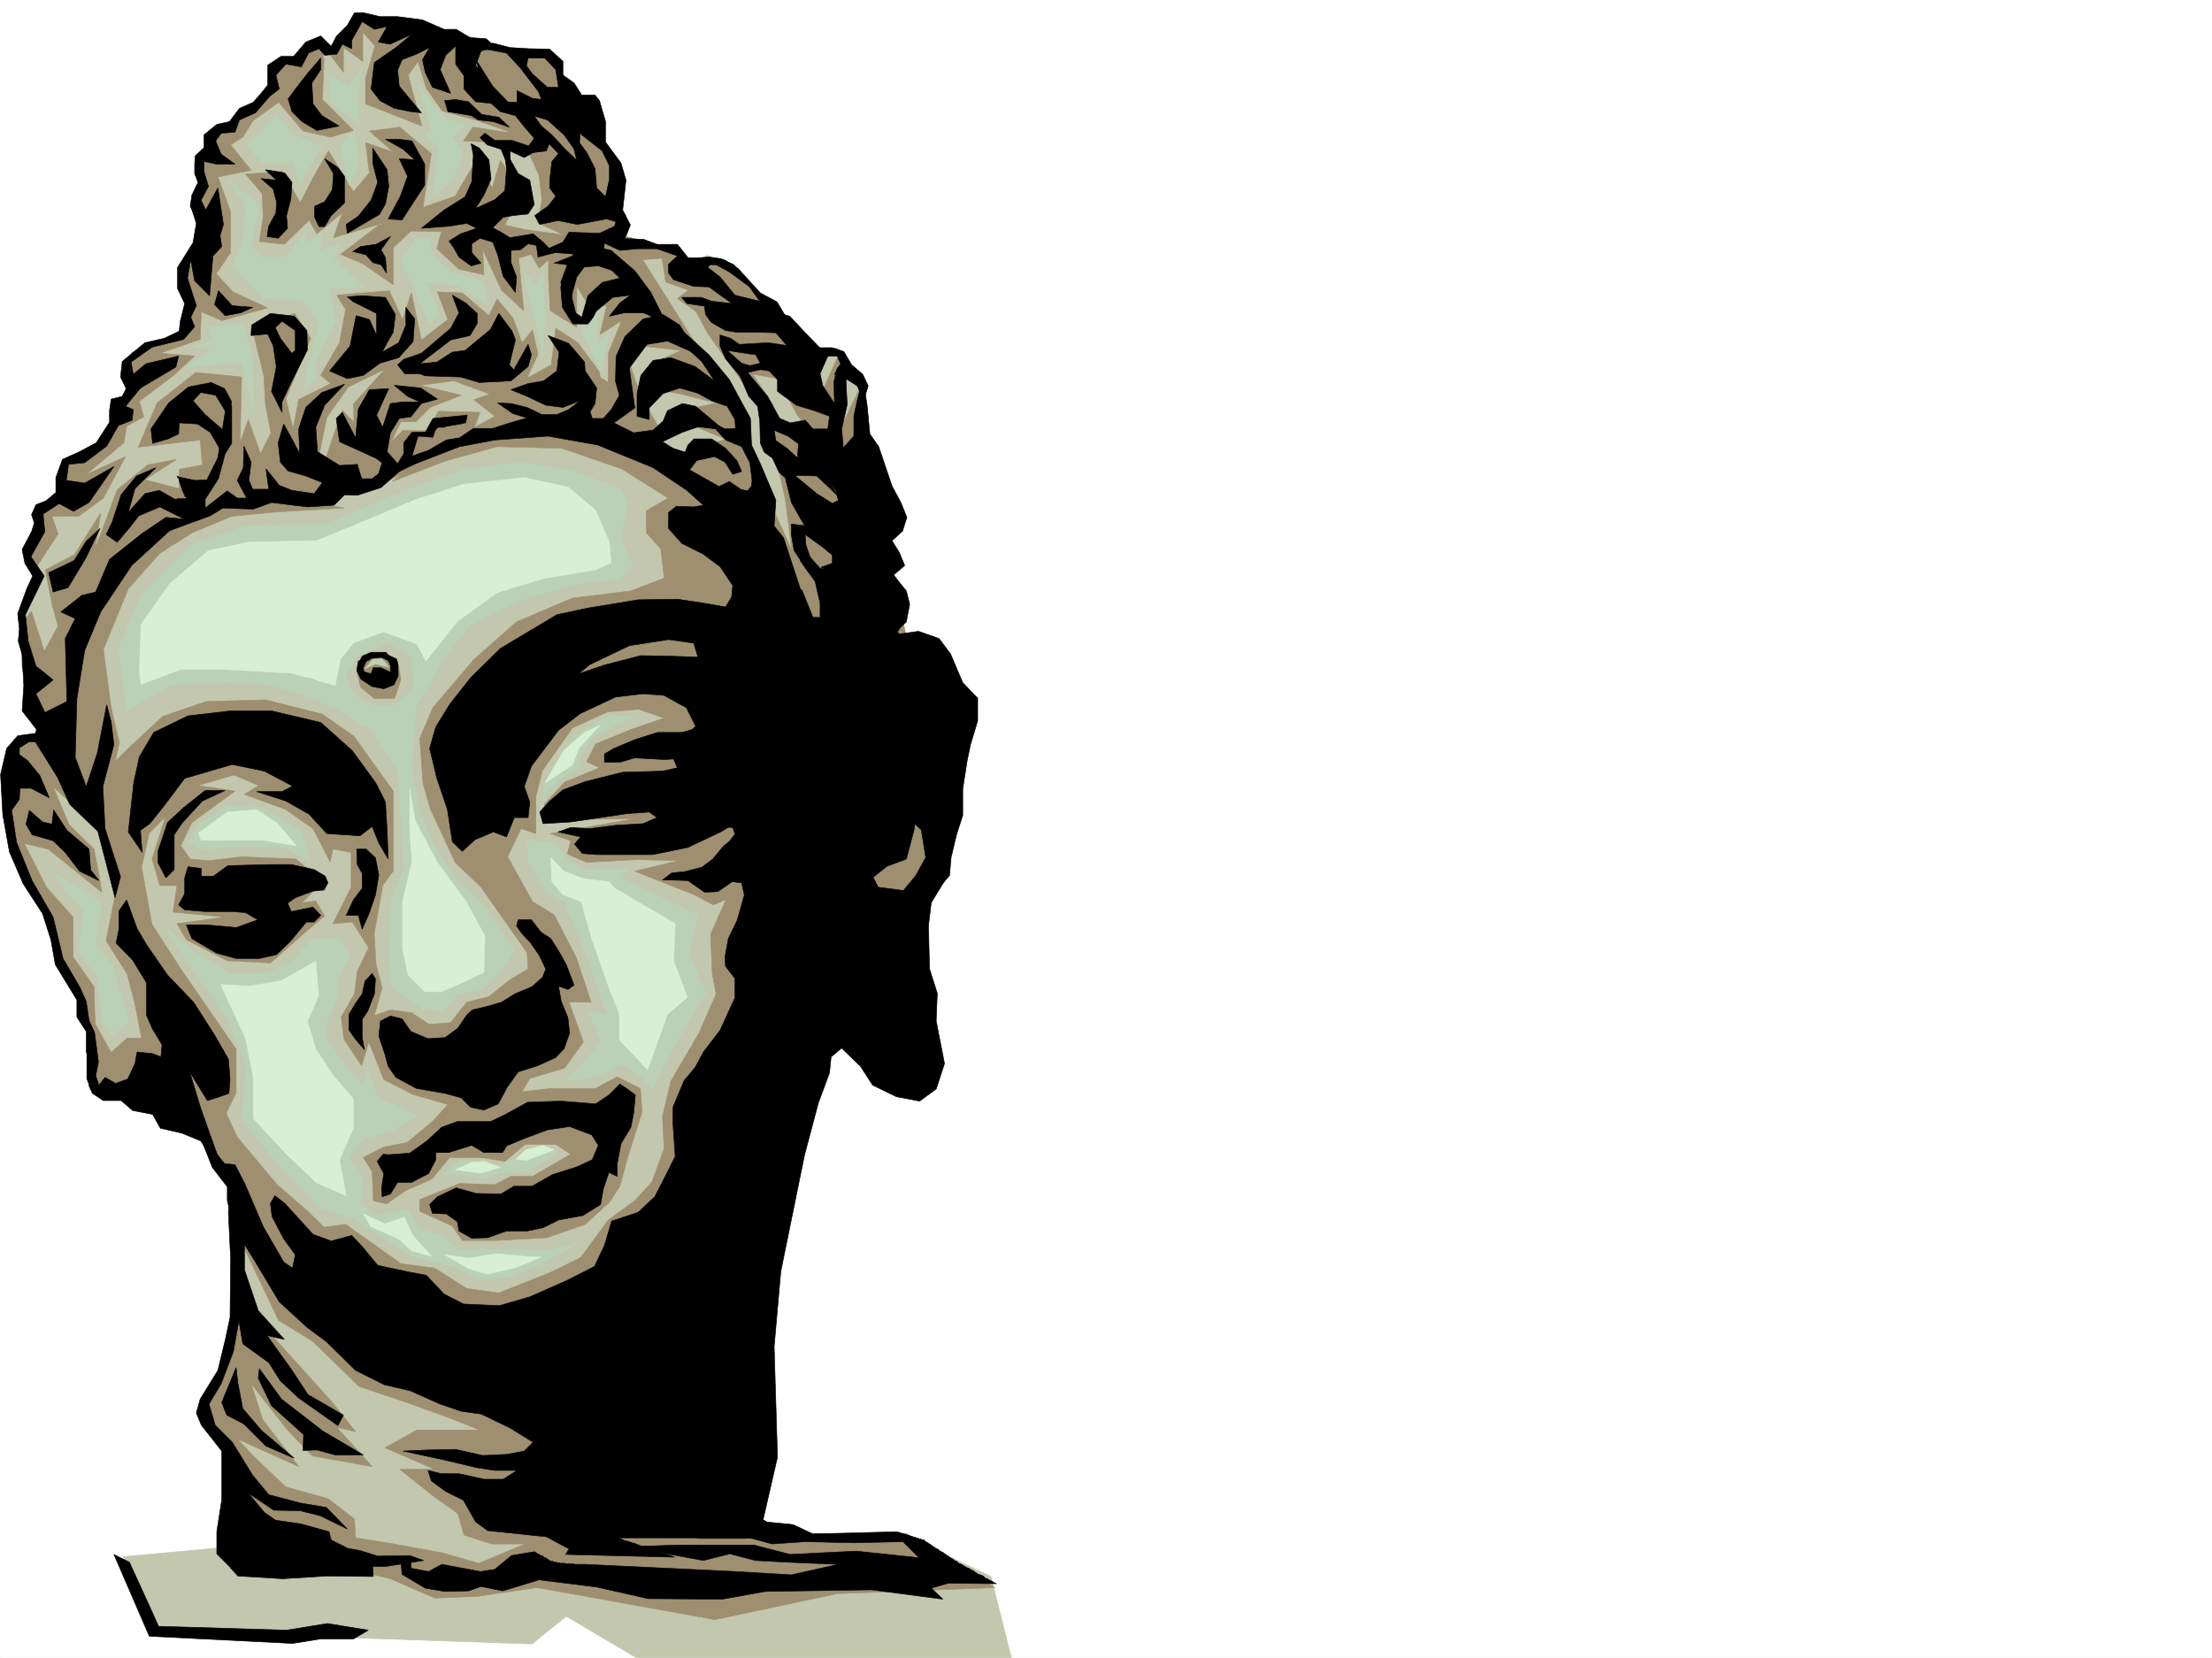
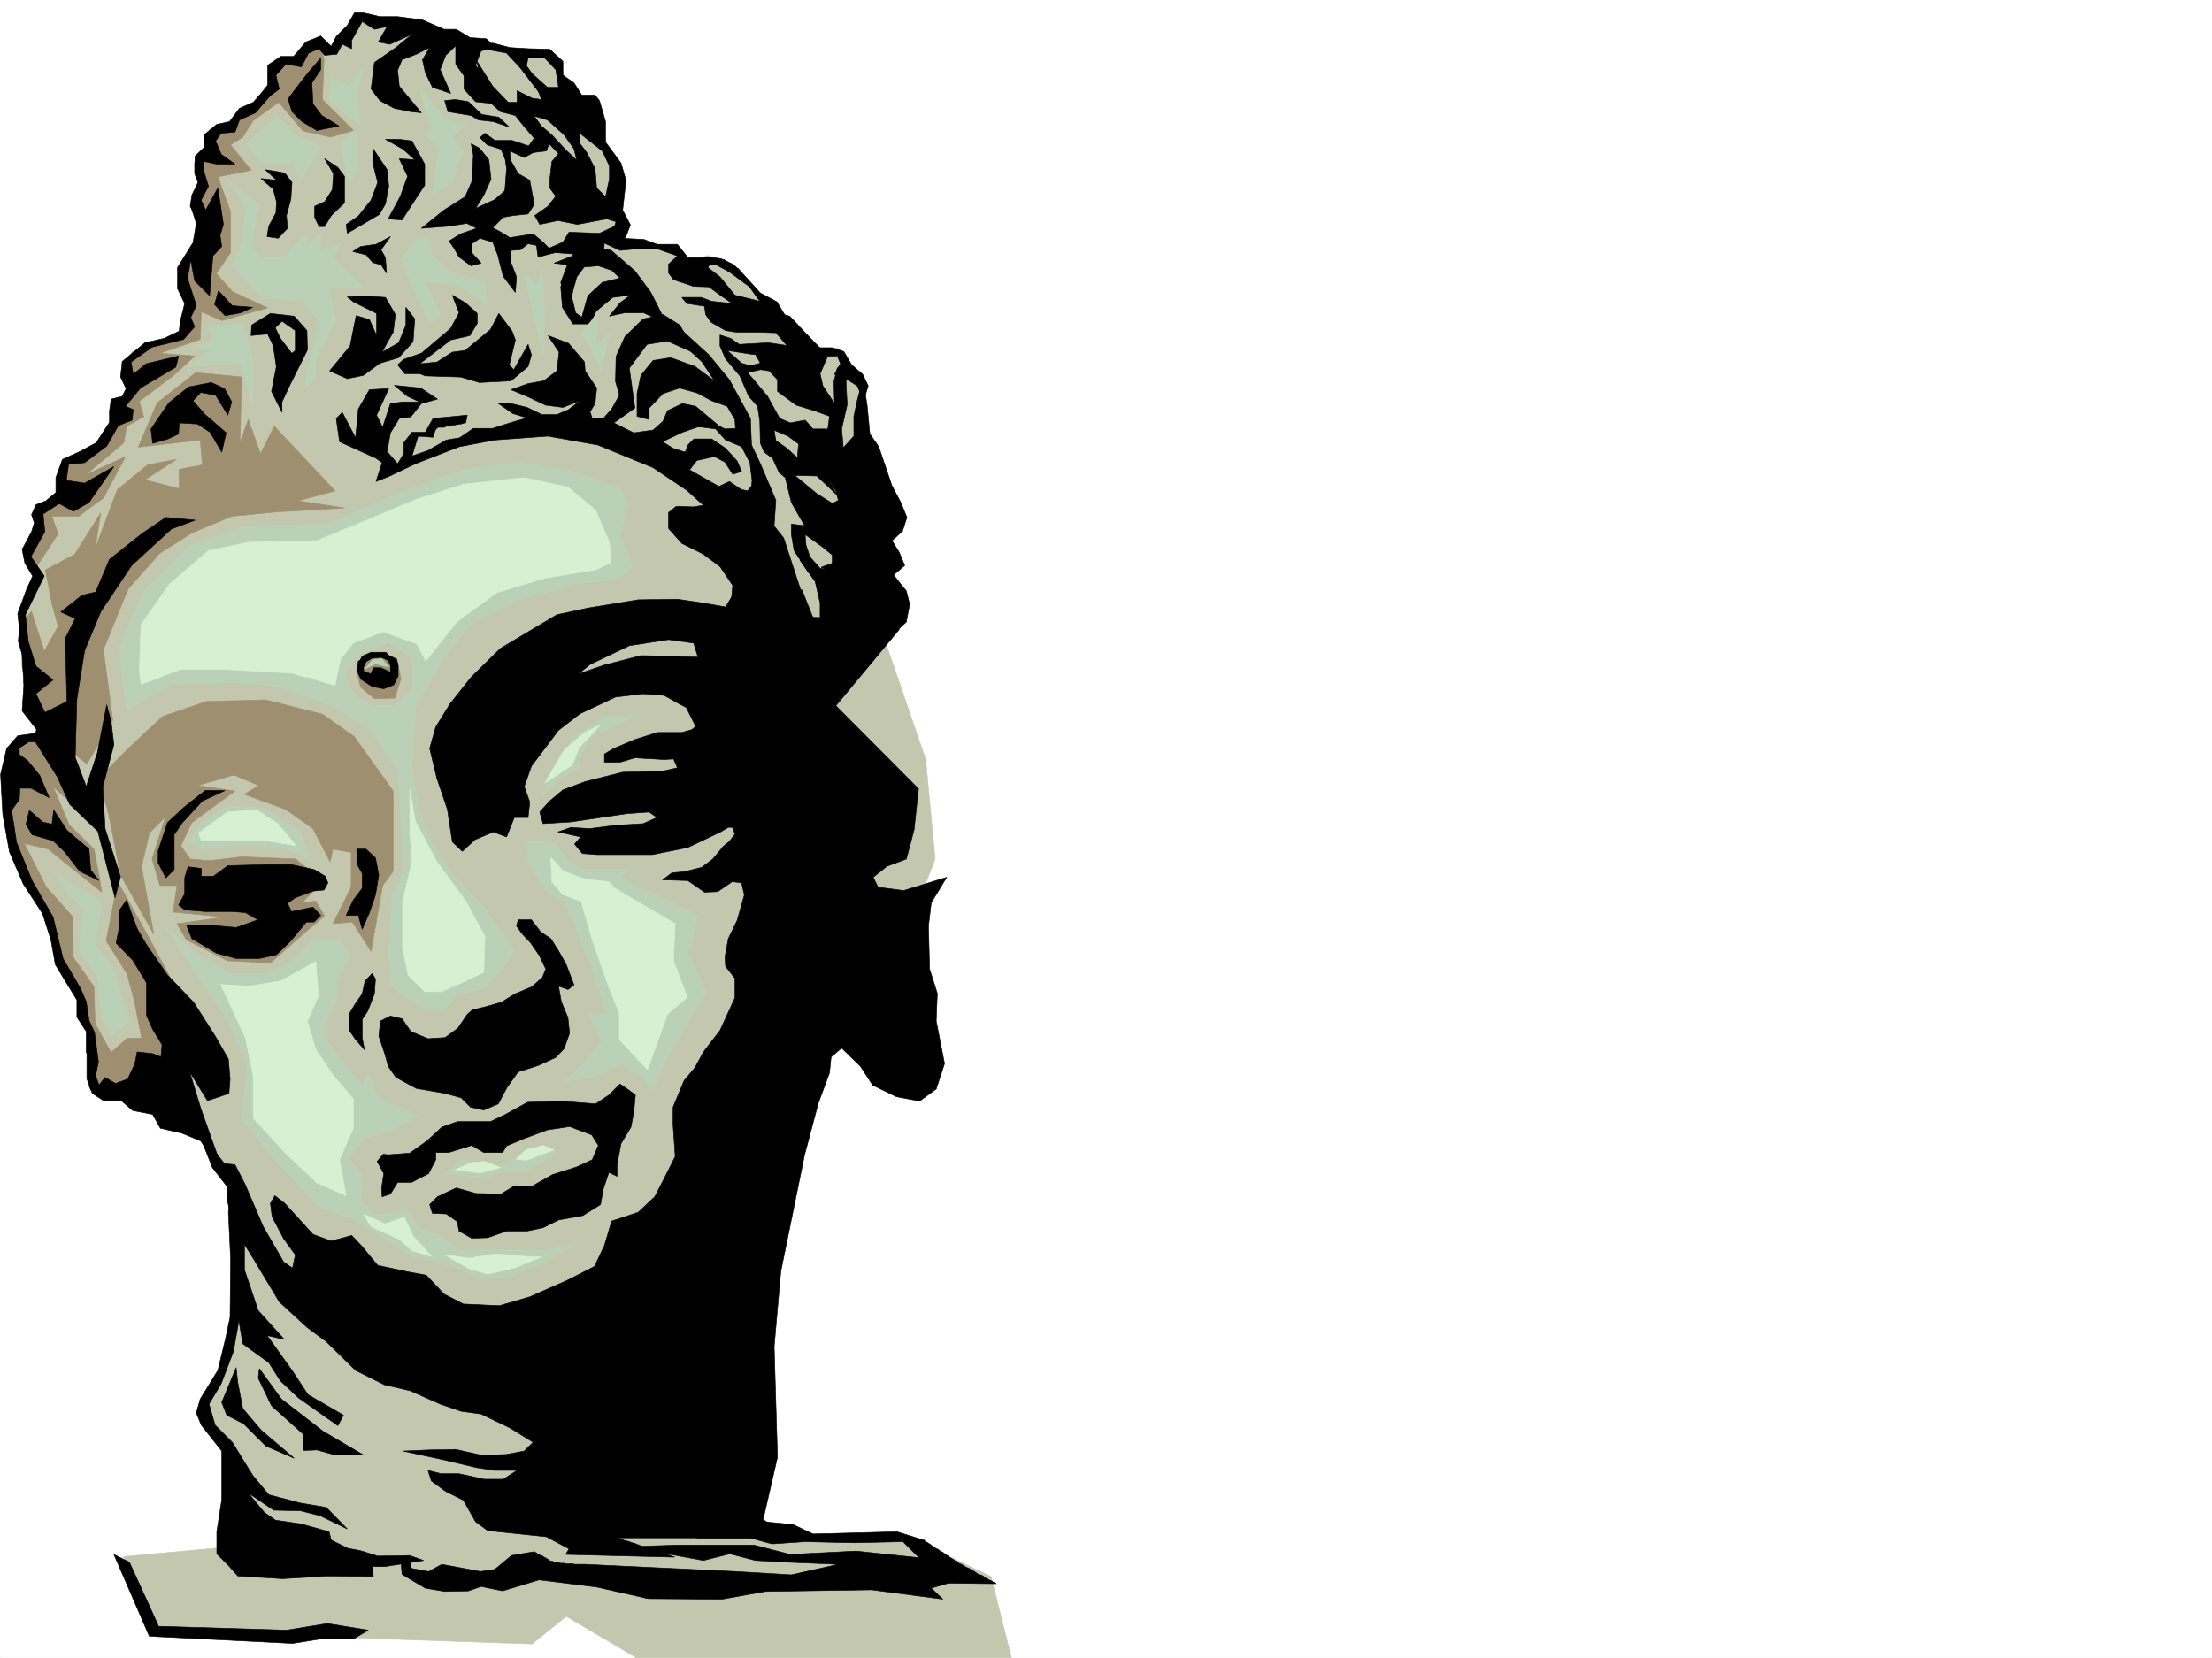
<svg xmlns="http://www.w3.org/2000/svg" width="2997.016" height="2246.297">
  <rect width="100%" height="100%" fill="#333333" stroke="none" />
  <defs>
    <clipPath id="a">
      <path d="M0 0h2997v2244.137H0Zm0 0" />
    </clipPath>
    <clipPath id="b">
      <path d="M5 15h1366v2229.137H5Zm0 0" />
    </clipPath>
  </defs>
  <path fill="#fff" d="M0 2246.297h2997.016V0H0Zm0 0" />
  <g clip-path="url(#a)" transform="translate(0 2.16)">
    <path fill="#fff" fill-rule="evenodd" stroke="#fff" stroke-linecap="square" stroke-linejoin="bevel" stroke-miterlimit="10" stroke-width=".743" d="M.742 2244.137h2995.531V-2.16H.743Zm0 0" />
  </g>
  <g clip-path="url(#b)" transform="translate(0 2.16)">
    <path fill="#c2c7ae" fill-rule="evenodd" stroke="#c2c7ae" stroke-linecap="square" stroke-linejoin="bevel" stroke-miterlimit="10" stroke-width=".743" d="m167.074 2107.05 51.692 98.141 161.09 17.204 71.203-22.442 29.949 17.203 239.762 8.25 46.449-37.457 95.172 56.188h507.984l-27.719-110.106-112.375-53.922h-167.074l-85.434-24.75v-1.484l.743-5.238.742-8.25 1.527-11.223 1.485-14.976.742-16.5 2.27-18.692 2.226-21.738 1.488-22.48 3.012-24.712 2.265-26.199 2.973-26.98 2.266-28.465 2.972-28.461 3.012-29.953 3.012-29.207 2.969-29.207 3.011-29.207 3.012-28.465 2.973-28.465 3.007-26.98 3.012-26.196 2.973-24.75 2.265-22.445 2.23-20.996 2.267-19.473 2.23-16.46 2.27-14.231 1.484-12.004 1.484-8.211 2.27-5.242.742-2.266h1.484l1.528-.742h2.969l2.269-1.488 3.754-.743 4.496-2.27 4.496-1.483 4.496-1.524 5.242-2.23 5.98-2.266 5.24-2.23 6.765-2.227 5.98-3.012 5.985-3.011 5.98-2.23 6.024-2.267 6.722-2.972 6.024-2.266 5.98-2.972 6.727-2.27 5.238-2.227 5.281-2.27 5.98-2.226 4.497-2.27 4.496-2.226 3.754-1.527 2.972-1.484 3.754-1.489 2.266-.742 1.488-.742.742-.781h.743l80.937-208.207-12.746-134.817-92.902-271.16 9.738-152.8-4.5-85.395-24.711-23.969-7.504-24.711-41.215 7.508-61.426-75.66-36.714-44.184-36.715-12.746-34.485 17.242-9.738-26.976-78.668-9.739 5.238-36.675v-51.688l-34.445-73.434-60.683-90.632-54.7-7.47-170.828-41.21-38.984-7.469-10.477 34.45-31.476 11.964-18.73-3.715-15.72 17.946-28.464 6.023-12.004 35.934-20.996 26.234-19.473 11.965-11.219 13.488-27.722 9.739-10.52 30.691-5.98 95.875-6.727 29.988-14.23 26.942 3.714 79.41-21.703 16.46-37.457 9.739-18.73 19.469v41.957l-22.48 42.695-12.747 29.207-28.465 15.719-19.511 6.023-9.735 26.196 6.762 13.492-23.969 17.984-8.25 8.992-3.008 27.684-17.988 32.219L50.95 777.57l-23.97 55.407 11.22 80.156 1.527 44.183 27.722 33.704-43.48 8.992-17.989 41.953 1.528 59.902 14.976 53.957 11.961 32.961 28.504 53.18 20.961 60.64 25.492 46.454 9.735 47.937 5.984 74.914 28.465 5.98 58.453 2.231 73.43 67.41 14.976 38.2 12.004 6.019 3.754 201.484-17.988 65.141-24.008 39.727 3.012 23.964 34.488 48.68 2.227 122.816zm0 0" />
  </g>
-   <path fill="#9e8f70" fill-rule="evenodd" stroke="#9e8f70" stroke-linecap="square" stroke-linejoin="bevel" stroke-miterlimit="10" stroke-width=".743" d="m332.664 235.93 22.48 26.234 1.489 31.438-5.242 33.703 33.746 3.754 33.703-32.961 10.476 18.73 34.489-28.465-12.004 33.703 63.695-18.726-53.96 41.21 29.991 12.747 41.211 28.465v-50.207l23.969-22.48 41.211.78-6.023 23.188 29.992 27.723 33.703 7.504-1.485-33.704 25.454 54.664 29.988 27.72-6.762-71.16 16.5-5.24 11.219 18.727 12.746-11.261v25.496l2.27 43.437 35.933 22.485v-56.188l14.27 23.969 26.199 3.754-8.992 38.199 29.246-18.727-17.989 44.184v39.684l-39.722-24.711 5.98 80.898 74.211 35.192 32.219-23.227-28.504-49.422-14.23-41.21 14.23-48.68 28.504-3.715 62.914 50.164-50.207-80.153-38.941-61.43 26.234-2.226 5.238 32.219 30.696 11.222-14.977 11.22 25.496 17.987 14.973 28.465 46.453 65.18 43.437 33.703-28.464-42.695 52.472 8.992-1.523-53.957-41.211-35.191-1.488-22.485-37.457-47.152-62.207 3.715-13.489-22.446-54.664-14.976-24.75-6.762 12.746-24.71-16.5-22.485v-37.457l-28.465-67.41-50.203-76.399L739.5 69.676l-51.691-1.524-48.68-17.203-83.95-20.254-67.406-7.468-26.238 33.703-18.726 11.222 22.48 29.95V64.398l26.238 18.727V43.441l16.461 18.727-12.746 44.926V140.8l76.438 29.988-18.727-68.934 13.488-18.73 11.223 36.715 21.738 30.695 47.196 12.746 48.718 17.242-54.703-8.25-12.746 18.73 53.957 2.227 33.707 11.262 14.973 33.707 3.754 32.961-5.98 30.692 35.972 16.46-54.703-7.468-25.492-5.98 22.48-44.966L678.07 217.2l-11.218 37.461-21.743-37.46-28.464 48.679-43.477 15.016 11.258-72.688-42.735-35.934-41.171 5.243 32.218 28.464-37.496-12.75 5.278 41.215-21.739 25.453-33.707-55.406-19.512 33.707-18.726 36.676-23.969-42.7zM441.32 620.945l22.485-65.18 29.207 30.696 28.465 20.996 23.968-23.969h33.742l14.977-26.234 56.188 1.523-9.739 26.942-61.426 42.695-87.66 36.715-37.5-8.992zm0 0" />
  <path fill="#9e8f70" fill-rule="evenodd" stroke="#9e8f70" stroke-linecap="square" stroke-linejoin="bevel" stroke-miterlimit="10" stroke-width=".743" d="m50.203 766.984 28.465-43.437-8.25-23.969h35.973l33.703-24.71 29.992-56.188-53.957 24.71 51.687-43.44 3.754-22.442 23.227-12.746-5.985-20.996 46.454-35.192 28.464-26.199-47.195-3.75 54.703-18.73 1.485-37.458 27.722 12.004 62.207-17.246-47.234-21.699-22.441-24.75 19.472-28.465v-55.406l-17.246-47.191 44.969-8.993-27.723-34.449 16.461-10.476 14.23-22.485 34.489-24.71 32.96 38.945 37.458 8.25 30.734-8.996-41.957-41.954 2.23-53.918-5.984-21.738-17.984 5.238-8.25 14.23h-25.453L370.12 98.103l7.508 23.968-37.457 26.235-24.754 14.976-20.215 8.992-9.734 32.22-16.5 12.706 5.238 47.196-8.953 23.968 7.469 59.942-22.485 18.726 2.27 82.383-41.953 16.461-31.477 11.262-12.746 26.199 11.262 20.215-21 28.465-12.746 44.18-56.184 32.218-7.508 35.23-9.738 18.692-21.7 17.242v27.723L35.23 761.004zm433.074 142.325 5.239 21.703 18.73 15.754 27.719-.782 8.25-26.195-5.238-25.453-17.985-10.52-19.472 4.497zm0 0" />
  <path fill="#9e8f70" fill-rule="evenodd" stroke="#9e8f70" stroke-linecap="square" stroke-linejoin="bevel" stroke-miterlimit="10" stroke-width=".743" d="m42.695 828.41 17.246 53.922 18.727-33.707-8.25-29.95-8.992-46.448 39.726-20.961 35.227-56.184-7.504 48.68 29.95-80.117 41.21-33.743 38.985-7.468-42.7 27.722 46.453 11.965v-26.2l31.434-6.019-2.969-33.707-83.91 9.739 25.453-59.903 52.473-41.21 62.168 6.019-2.227 89.11 11.223-31.434 16.5 46.41 18.727-37.418 82.382 87.62-50.164 13.493 62.914 9.734-91.418 5.239-61.425 5.984-53.957 22.48-43.442 27.684-42.695 47.938-33.746 82.422 12.75 95.875-35.192 59.156-71.203-56.188-16.5-74.875-1.484-59.199zm106.395 283.867v-.742l-.746-.742v-3.012l-.742-1.484v-2.27l-.743-1.484-.742-2.23v-2.266l-.742-2.23-.781-2.266-.746-2.23-.743-2.27-.742-2.969-.742-2.27-.742-2.972-.785-2.266-.742-2.23-.743-2.266-.742-2.23-.742-2.266-.746-2.23-.781-2.266v-1.488l-.743-2.227-.742-1.527v-1.485l-.742-.742v-.742l-.742-1.527 42.695-42.696 44.965-41.918 59.2-20.254 80.152-2.226 77.183 19.473 42.7 29.949 53.214 74.172v108.582l-14.273 19.472-15.719 89.149-25.453-39.688-26.234 2.227 24.71-49.422v-47.191l-24.71-4.496-3.754 17.242-23.227-44.965-37.457-26.2-55.445-20.214 19.472-12.004-33.703-14.23-48.718 14.23 50.203 7.508-58.453 42.699L245 1145.98l12.746 17.988 25.457 2.226 44.219-5.238 73.43 3.012 36.714 30.691-28.464 28.465 18.73-2.227 11.965 20.215-23.227 19.473-50.203 44.18-58.414-2.97-55.445-28.464-12.746-21.742 64.437-8.992-69.676-6.727 5.239-35.969h-23.227l-10.476-35.933 17.984-56.93-21.738 21.738-10.48 45.668 16.46 91.38-44.965-80.157zm0 0" />
-   <path fill="#9e8f70" fill-rule="evenodd" stroke="#9e8f70" stroke-linecap="square" stroke-linejoin="bevel" stroke-miterlimit="10" stroke-width=".743" d="m124.379 1114.547-52.434-48.719 21.7 51.688 33.742 32.964 6.726 35.188 3.754 23.227-72.687-58.415-32.22-7.468 29.99 59.156 35.933 40.43v53.957l28.504 40.43 1.488 50.206 21.738 38.942 21.7-19.473h19.511l-8.992-46.449-10.52-40.469-28.464-44.926 15.757-80.156 39.688 71.164 76.441 143.067-73.43 71.16-77.925-5.239v-78.668l-14.977-26.199v-16.5l-31.476-53.176-18.727-59.156-28.465-59.16-19.511-56.93 1.523-77.144 16.461-47.934 35.973-6.765zm0 0" />
-   <path fill="#9e8f70" fill-rule="evenodd" stroke="#9e8f70" stroke-linecap="square" stroke-linejoin="bevel" stroke-miterlimit="10" stroke-width=".743" d="m531.21 652.383 71.946-27.723 70.418-19.469 87.664 2.266 80.938 27.723 62.91 39.687-29.207 17.203v29.989l19.473 21.703 4.496 39.722-45.707 17.207-78.672 9.735-75.657 32.219-57.71 50.945-55.446 65.14-17.984 41.957 4.496 60.684 9.734 34.445 33.743 72.649 35.19 33.703 26.235 37.457 35.973 50.91 1.488 22.48-23.226 13.493-29.95 23.969-29.992 7.464-21.738 27.723-29.207 2.27-23.969-15.758-28.465-3.715-21.738 7.469 10.477-37.457-8.25-31.438-2.227-39.687-23.226 49.422-3.754 29.953-17.985 31.472 3.75 29.953L490 1444.082l9.738-32.18 20.254 50.907 39.684 20.254 47.234 13.449-20.254 22.484-35.191 29.207-31.473 5.985-27.722 14.23 11.964 19.473 1.524 38.98 17.988 4.461 25.453-17.95 35.973-15.757 23.969-29.207h42.695l32.219 5.238 27.722-23.183h41.211l20.254 13.449-51.73 29.988h-29.207l-21.739 11.223-47.937-1.485-53.957 21.7v15.758l44.219 20.214 13.492 19.473h47.191l67.45-3.754 51.69-17.988 32.962-29.95 14.23-21.738 10.48-38.945 19.512-61.387-2.27-32.218-31.476-15.72-29.207 15.72h-59.941l-39.723 4.496 10.516-17.985 47.195-14.234 25.453-35.188-19.472-53.96h29.992L780.71 1297.3l-29.953-57.676-29.246-17.984-33.703-60.684 17.984-38.2 20.215 6.762v-50.203l8.992-35.191 40.469-57.672 47.195-21.738L865.398 961l34.45 11.965-45.707 15.719-47.196 19.472-12.004 23.965 17.243 8.25-47.192 19.473-27.722 29.953 9.734 20.996 113.156-1.488-114.64 20.215 27.722 9.738-4.496 17.984 26.195 11.223 68.934-3.754 55.445 1.484-59.16 14.235 48.68 19.472 30.734 12.004 26.977 14.23 17.207-7.507-20.961 47.195 2.23 53.176 5.239 27.723-23.223 53.175-38.203 65.18-11.223 47.938 2.23 43.437-16.46 44.926-23.227 25.492-35.973 26.2-37.457 50.945-41.21 20.215-69.676 27.722-43.48-6.02-43.438-27.683-45.711-6.023-33.742-23.965-41.172-29.211-29.246 3.754-23.969-23.223-39.727-34.45-53.918-64.398-15.015-32.218 13.492-27.72v-59.16L245 1313.017l-38.2-59.157-32.96-63.695-29.992-107.094 17.988-76.402-19.473-81.64-20.254 73.39v-77.145l8.25-61.425 32.961-60.645 41.993-59.937-49.461 32.214-45.707 78.633L90.672 984.97l9.738 76.402 37.457 61.387 32.219 152.8 92.156 112.376L245 1495.027l71.203 104.125 9.735 81.641 51.69 108.578 45.708 27.723 62.91 61.425 68.934 23.227 55.445 20.215 39.727 15.719h-85.395l-43.48 23.968 67.449 29.246H541.69l44.965 35.934 33.742 23.969 8.211 29.207 37.461 12.004h45.707l-62.914 26.195-50.203-14.23-65.18-11.965-51.73-8.25-1.484-25.457-35.973-27.719-56.93-15.719-44.222-41.957-21.7-23.222 83.164 37.457-48.718-63.696-15.715-48.68 49.422 62.915 33.742 35.226 80.898 14.235-47.937-53.176 25.453 5.98-31.434-39.683-96.656-107.137-27.723-17.203-32.96 94.347-14.274 43.442 55.445 122.851 25.493 62.915 169.343 39.683 59.942 26.238 57.672-2.27 80.937-11.964 241.246 43.441 165.59-35.19 213.523-8.25-119.878-73.392h-158.082l-101.153-47.191 68.934-596.98 229.281-229.204 5.985-134.816-84.653-389.477-17.988-102.597-3.754-55.446-26.234 55.446-2.973-98.883-22.48 49.422-61.465-15.719 27.718 51.692 41.996 43.437-80.937-29.95 21.738 98.845 8.992 69.675-35.226-77.925-41.211-128.051-59.2-81.64-47.937-26.981-19.469 37.457 53.176 5.984-25.457 11.219-6.02 41.957 31.477 5.98 47.192 12.004-43.438 9.735 14.23 21.742 42.7 17.945-38.945 9.738-29.989 29.989-125.863-63.696 29.207-25.453-5.984-41.953-29.207-39.687-29.989-19.473-5.984 49.422-32.961 17.988 14.977-32.219-7.508-32.96-14.23 17.242-11.966-32.961-21.742-26.196-11.219 22.442-35.972-30.692-33.703-1.488 14.23 37.418-35.972 27.723-13.489-63.653-12.004 35.93-17.984-38.941-71.164 5.98 12.004 19.512-8.25 44.926-25.492 44.183 13.488 11.223-43.442 21.738-7.507 39.688-9.735-41.172 33.703-81.64-21.699-33.708-57.71 20.215 15.757 63.656 2.227 38.942 8.25 43.441-2.266 29.988 44.965 41.918 51.691-2.23-31.476-35.973 12.004-59.156 29.207-41.211 49.46-23.969-42.695 47.192 1.485 39.726h29.207l6.023 41.172 27.719-56.93h20.215l19.472-19.468 41.993-16.461-56.223-13.493 46.45-5.98 48.718 17.945-21.738 7.508 28.464 22.485-65.925 35.93zm0 0" />
+   <path fill="#9e8f70" fill-rule="evenodd" stroke="#9e8f70" stroke-linecap="square" stroke-linejoin="bevel" stroke-miterlimit="10" stroke-width=".743" d="m124.379 1114.547-52.434-48.719 21.7 51.688 33.742 32.964 6.726 35.188 3.754 23.227-72.687-58.415-32.22-7.468 29.99 59.156 35.933 40.43v53.957l28.504 40.43 1.488 50.206 21.738 38.942 21.7-19.473h19.511l-8.992-46.449-10.52-40.469-28.464-44.926 15.757-80.156 39.688 71.164 76.441 143.067-73.43 71.16-77.925-5.239v-78.668l-14.977-26.199v-16.5l-31.476-53.176-18.727-59.156-28.465-59.16-19.511-56.93 1.523-77.144 16.461-47.934 35.973-6.765z" />
  <path fill-rule="evenodd" stroke="#000" stroke-linecap="square" stroke-linejoin="bevel" stroke-miterlimit="10" stroke-width=".743" d="m150.613 978.203 3.715 30.735-14.976 56.89 3.011 56.93 20.957 65.18-7.468 28.464-23.223-89.89-38.242-36.715-16.461-36.676-31.477-50.207 6.766-33.703 37.457-18.73-2.266-85.356 13.489-26.977-19.473-8.992 28.465-22.484 18.73-4.496 18.727-44.184 44.222-35.187 32.22-21.743 39.687 3.754-32.22 12.004-53.917 49.422-41.957 62.914-21.738 52.43-10.477 65.18-2.27 79.375 14.977 39.687 15.012-45.668 12.71-65.18zm0 0" />
  <path fill-rule="evenodd" stroke="#000" stroke-linecap="square" stroke-linejoin="bevel" stroke-miterlimit="10" stroke-width=".743" d="m65.922 975.977-17.203-35.973 23.226-18.73-23.226-18.727-10.52-33.707-3.754-35.93 25.496-52.433-17.988-26.239 18.73-33.703-2.23-23.969 21.703-14.23 19.508 10.516 20.961-12.004 33.703-48.68-39.687 22.484-24.75-3.754 3.011-21.738 21.739-2.23 29.953-22.485 15.754-27.718 18.73-7.47 1.484-14.234-10.476-4.496 20.215-24.71 47.976-28.465 3.711-14.977-44.18 10.48-17.245 14.235-2.97-16.504 28.466-20.211 42.695-10.48 14.976-17.243-5.242-12.707 7.508-15.757-12.004-37.418 4.496-23.97 5.242 27.68 20.254 20.254 4.496-53.957 11.965-12.707-2.23-14.976 4.496-15.012-7.508-49.422-16.5 29.95-10.476-22.446-9.739 17.207 7.508 23.223-4.496 26.238-20.996 33.703V391l9.734 20.215-5.98 23.969-1.485 13.488-20.253 9.738-26.2 5.98-30.73 25.454-2.27 20.996 7.508 15.719-5.238 10.48-14.977 3.754-2.27 15.719v15.718l-17.984 27.72-22.484 12.003-23.223 10.48-8.992 24.712v20.214l-13.492 11.262-13.45 5.238-6.023 13.489 3.754 11.222-3.754 11.965-12.746 23.969 3.754 18.726 10.52 17.247-8.25 17.984-12.004 32.96 2.265 20.958-1.523 16.46 5.238 17.99 2.27 41.952-2.27 34.45 28.504 36.714zm0 0" />
-   <path fill-rule="evenodd" stroke="#000" stroke-linecap="square" stroke-linejoin="bevel" stroke-miterlimit="10" stroke-width=".743" d="m65.922 775.98 34.488-16.46 16.461-26.239 18.727-17.242-19.47 40.469-23.968 39.687-20.215 5.98zm77.926-51.69 8.25-17.204 12.004-36.715 20.957-25.457 26.238-11.258-28.465 28.465-8.992 32.219 22.48-25.457 19.473-4.496 20.957 11.965h3.012l.742-.743h11.262l.742-.742h1.484v-1.488h-.742l.742 1.488h-.742l-.742-.742-.742-.746-.782-.781h-.746v-2.973l-1.484-.742v-1.524l-.742-.742-.742-1.488v-.742l-.782-1.524v-1.488l-.746-1.484-.742-1.524v-.742l-.742-1.488v-1.485l-.742-.78-.743-1.49v-2.226l-.785-1.527v-.742l-.742-.742h-.742v-1.485l-.742-.746 3.011 1.488 21.7 4.496 15.757-.742 14.973-29.992 13.492-84.61 5.239 14.973v50.168l-8.993 14.23-8.992 33.704-17.988 27.723v12.003l29.992-23.226 13.488 9.738h12.707l-12.707-23.969 8.211-17.242.782-29.21 9.738 21.742-3.012 24.71 5.238 11.965h21.739l-3.754-27.683 17.988 22.445 17.242 6.762 29.95 4.496 11.261-15.012-22.48-8.957-23.969-6.762-10.52-11.964-2.968-26.239 7.465-25.453 12.003 21.7 9.739 18.73-1.489-33.703 9.739-29.207 21.738-20.215 30.695-11.223-26.98 28.465-11.965 29.95 2.23 32.96 29.989 18.73 23.969-1.523 5.98 19.47h14.234l19.512-14.973 35.93-11.222-43.438 38.199-32.218 10.48-17.243-.742-14.234 14.23-35.973 2.231-48.68-5.984-24.75 8.992-41.21-1.485-17.203 10.48-30.735 11.22-32.219 12.004 29.211-17.985-34.449-17.242-28.465 12.004-13.488 17.203-15.758 18.727zm0 0" />
  <path fill-rule="evenodd" stroke="#000" stroke-linecap="square" stroke-linejoin="bevel" stroke-miterlimit="10" stroke-width=".743" d="m241.988 587.984-14.23 6.727-20.957 5.984-2.27-19.472 24.008-35.192 26.941-21.738 30.73-5.984 17.99 8.25 9.734 17.988-5.239 17.945-16.5-26.937-20.215-3.754-10.48 11.219 16.46 18.73 28.466 24.71-5.98 26.235-15.72-26.976-17.242-11.223-24.71-1.484zM290.707 412.7l14.234 14.976 20.997-3.754 16.46-7.469-27.722-2.265-18.727-20.215zm50.207 27.722 25.453-15.719 32.219 3.715 17.242 19.473.742 26.234-23.222 46.453-11.223 23.969v14.23l-14.234-28.464 6.726-34.485 25.492-20.957v-26.98l-17.984-12.707-17.988 17.203-23.965 2.27zm0 0" />
  <path fill-rule="evenodd" stroke="#000" stroke-linecap="square" stroke-linejoin="bevel" stroke-miterlimit="10" stroke-width=".743" d="m370.121 438.156 9.734 20.254 18.73 24.711-22.444 25.453-6.02-40.43-11.965-24.71zm85.434 128.832 4.496 31.477 49.422 22.48 8.25 5.985-8.25 25.453 18.77-7.469 34.445-16.5 59.94-23.223 47.938-8.996 71.942-5.238 67.449 12.004 74.914 30.695 45.707 30.73 22.485 20.216-13.489 2.23-23.226-.746-10.52 8.254v21.7l17.988 20.253 28.504 14.23 23.227 17.207 17.203 25.493-2.23 23.968 99.628-1.527-28.464-86.879-17.989-22.484-33.703-38.942-21.738-14.976-14.234 6.765-39.688-22.484 9.738-12.746 23.97-5.238 14.23 7.508 10.48 16.46 12.004-3.753-5.984-14.235-15.758-17.203-18.727-12.746h-23.969l-8.25 8.25-3.753 9.734-16.461-5.238-14.235-8.992 26.98-12.746 21.7-7.469h29.25l-33.004-27.723-17.945-3.754-20.254 9.739-5.98 14.23-13.493 12.004-26.234 3.715-26.98-13.45 28.503-20.253-7.508-53.918 23.97-32.219 27.722-4.496 40.469 17.984-23.97-39.687-22.48-14.23-26.98 5.98-24.711 23.969-12.004 26.98-.742 33.703 5.238 18.73-10.48 18.727-11.258 12.707h-14.977l-3.011-8.992 6.765-11.223 2.227-20.957-15.715-23.226-.746-12.004-21.739-25.453-27.722-10.477 14.976 22.48-2.972 25.454-17.985 13.492-20.996 3.715-23.226 8.25 21.738 8.992 25.457 12.004 23.223 2.973 23.226-8.996-15.719 12.003-15.718 6.727h-20.254l-20.215-9.734-21.738-5.243-17.985-.742 20.254 14.235 19.469 5.98-23.223 6.766-23.226 7.468h-26.239l-18.726 12.747-17.988 2.968-24.711 14.235-21.739 7.507 8.25-26.98 20.215 1.527v-1.527l.742-.742v-.742l.782-1.489v-1.523l.746-.742v-1.489l.742-.742.742-1.523v-.742l1.485-.743.785-.746v-.742h9.734l.742-.742 1.485-.742h3.011l1.489-.781h2.265l1.485-.747h3.011l2.23-.742h2.266l1.489-.742h3.008l1.488-.742h1.484l.742-.742h2.27l2.226-10.52-46.449 4.496-10.48 18.73H558.19l-11.22 14.232v14.977l-8.25 13.488-14.23-16.46 4.495-25.493 11.965-19.473 15.758-2.226 14.23-17.989 21.743-5.98-22.485-14.977-35.972-3.753 17.988 14.976 16.46 7.508h-22.483l-17.204 2.226-10.52 32.22-8.21-16.5 16.46-35.934-26.194 1.488-15.016 26.234-3.754 38.946-9.734-18.73-8.211-15.72zm-8.992-64.398 27.718-33.703 8.25-41.211 17.989 5.238 9.734 21.742v-29.953l-31.473-15.758-8.25-6.722 20.211-1.489 31.477 2.23 13.492 23.227-2.973 23.97-8.25 14.23-6.765 12.746 22.484-12.746 9.734-23.97v-23.968l12.004 15.719-2.27 30.734-19.468 21.7-25.457 7.507-22.48 16.461-21.739 4.496zm0 0" />
  <path fill-rule="evenodd" stroke="#000" stroke-linecap="square" stroke-linejoin="bevel" stroke-miterlimit="10" stroke-width=".743" d="m546.969 486.875 23.968-8.25 39.688-33.707 11.262-20.996-8.996-23.969 17.988 10.52 15.719 14.23v13.453l-9.739 16.5-26.234 5.98-41.953 32.22 23.223-2.27 20.996-13.45 17.246-2.265 34.445-28.465 11.262-21.703 17.945 23.969 4.496 11.965-8.21 33.703 5.984 6.765 19.472-34.484 4.496 14.23-4.496 15.758-23.226 19.473-42.7 2.227-25.492-7.47-47.937-1.523-7.504-2.972h-20.215l-9.738-12.004zm343.144-54.703-17.988-8.25h-26.234l-20.215 4.496 14.23-17.945 14.235-10.52-23.97 3.012-22.484 18.73-8.25 17.243h-23.222l-14.235-22.485-2.226-27.723 13.488-30.69v38.944l6.727 26.938 8.25 6.023 8.25-29.21 19.469-17.985 23.968-5.98-11.222-10.52-17.985-5.984-18.73 1.527-16.5-16.5 38.984-8.992 13.488 3.008 32.22 27.722 21.702 29.207 17.985 35.934zm0 0" />
  <path fill-rule="evenodd" stroke="#000" stroke-linecap="square" stroke-linejoin="bevel" stroke-miterlimit="10" stroke-width=".743" d="m799.438 351.273-17.985 23.97-5.238 18.73-5.242 27.722-11.22-38.945 8.993-23.969-17.988-2.265 30.695-11.965-29.207-2.27-23.226 6.024-2.23-15.758-11.259-2.23-10.48 8.25-12.746.742v16.46l7.507 19.473-1.527 20.996-16.46-21.738-7.505-29.207-6.726-17.242-17.242-5.242-11.223 7.507v11.965l12.707 14.235-13.488 3.75-16.461-11.961-6.766-12.004-6.726-9.738 15.718-9.735 21.742-7.469-13.492-6.765-22.48 3.754-38.946 3.011 30.696-24.75 28.504-17.945 8.992-20.254 2.226-35.933-3.007-15.72 11.257 5.981 12.75 15.72 2.97 26.237-9.735 21.7-11.223 17.984 26.2-12.004 13.488-11.965 2.27-29.949-3.755-27.723 19.469 34.45 15.758 8.992 5.984 32.96-8.25 12.747-20.957 2.23-12.75 2.227-14.23 14.234 11.222 6.02 12.004 7.468 31.473-5.238 13.492 11.223 8.211 8.25 18.727-8.25 8.25-13.453 41.21 1.488 23.97-11.223 10.519 20.215-27.723 1.485-.781 12.746zm-273.465-54.66 18.73 1.485 13.488-20.957 17.243-26.235v-28.465l-17.243-31.437-17.242-2.27h-18.73l23.969 13.493 15.757 14.23-20.996-1.484 11.262 23.968-9.738 26.938zm3.011 23.969-19.511 10.477-20.957 3.011-10.48 6.727 17.987 4.496 8.993 10.477 11.222 3.011 7.508 11.223-1.527-20.957-5.98-10.48zm0 0" />
  <path fill-rule="evenodd" stroke="#000" stroke-linecap="square" stroke-linejoin="bevel" stroke-miterlimit="10" stroke-width=".743" d="m470.531 316.086 43.438-25.457 8.25-14.23 4.496-23.97-2.227-22.484-19.472-29.207v20.215l6.726 26.238-8.996 23.97-17.242 21.698-16.461 11.223zm-30.734-8.996 8.992-14.973 17.988-17.242v-35.934l-8.996-12.004-17.984-11.964 12.004 20.215-1.485 21.738-10.52 16.46-13.487 5.985v14.973l6.02 12.746zm-62.91 15.719 12.707-13.45-1.489-17.242 5.985-22.484 1.523-22.442-9.734-12.746-12.004-2.27-14.234-2.23 14.976 14.235-20.957-2.27 16.461 14.235 4.496 17.242-.742 14.976-9.738 17.985-2.266 14.234zm0 0" />
  <path fill-rule="evenodd" stroke="#000" stroke-linecap="square" stroke-linejoin="bevel" stroke-miterlimit="10" stroke-width=".743" d="m269.71 276.398 12.747-23.968-5.98-19.473v-14.23l17.242 3.714h24.71l-18.726-13.453-7.508-17.984 7.508-10.48L318.43 179l5.984-16.46 21.738-9.735 19.473-22.485 12.746-9.734-4.496-18.73 13.488-14.977 20.996 3.754 9.739-18.727 14.23-5.984 7.469 8.992 16.5-1.523 7.508-13.45 12.707 5.98v-11.26l14.23-25.454 16.504 10.48 17.242-3.714-12.004 20.957 15.758 3.011 29.95-13.492-21.739 17.95-29.207 20.253-4.5 35.934 12.004 15.719 19.473 10.515 22.484 4.496 14.23 1.489-29.988-35.973-2.23-21.703 5.984-14.23 19.473-7.508 17.984-8.993-9.734 16.5 3.75 17.204 9.738 20.253 24.711 8.211-14.234-32.18 7.507-19.472 13.493-12.746v24.71l11.218 15.72v17.988l15.758 17.242 20.957 2.227 7.508-13.489-28.465-38.199 7.469-19.472 20.254-4.497-13.488-11.964-21.743-1.485-18.726-11.261h-16.5L572.426 26.98l-33.707-4.496H514.75l-22.48-5.242h-12.004l-9.735 17.203-14.976 14.977-6.766 13.488-14.23-14.23-20.215 8.25-16.5 19.472h-17.207l-17.985 11.965v26.977l-8.992 11.222-10.52 12.004-18.726 8.25-13.492 17.946-17.203 3.754-17.242 14.234v17.242l-12.004 11.223-.743 11.222v12.747l4.497 12.003-8.25 17.204-2.23 14.976 11.964 23.223zm0 0" />
  <path fill-rule="evenodd" stroke="#000" stroke-linecap="square" stroke-linejoin="bevel" stroke-miterlimit="10" stroke-width=".743" d="m416.57 99.629-17.984 23.223-8.211 11.222 5.238 17.242 13.489 13.45 20.214 12.004 29.993-5.98-23.227-14.235-12.004-15.754-1.484-28.465 11.965-17.95V78.63Zm185.844 36.676 4.496 15.011 31.438 5.239 9.773 5.984 20.215 2.227 21.738 7.507-14.23-13.488-23.227-3.754-17.984-17.203-17.242-3.012zm0 0" />
  <path fill-rule="evenodd" stroke="#000" stroke-linecap="square" stroke-linejoin="bevel" stroke-miterlimit="10" stroke-width=".743" d="m657.113 132.59 20.957 18.726 20.215 5.239 11.262 14.234 14.234 16.461-7.508 10.48-22.484-7.468h-23.223l-13.453-9.739-6.761 5.985 9.734 9.734 18.73 5.985 13.489 32.218-1.485-29.953 19.47 8.992 12.003-6.761 17.988-2.23 3.715-9.735 12.746 13.449-8.992 10.52-2.973 25.453v10.48l8.211 11.219-10.48 13.492-17.985 12.746 6.766 11.965L756 298.84l26.234 5.242 39.688-7.469 12.746 3.754-5.984 17.946-15.012 8.25 28.504 3.753 6.722-12.003 5.243-13.45-10.48-20.254 4.495-40.43-6.761-23.226-20.961-28.465v-27.722l-8.25-28.461-5.98-7.47h-17.985l-10.48-16.5-15.016-10.48v-18.73l-17.946-16.46-29.246-.743-24.71-1.524-23.227-5.984-21.739 5.984 40.47 7.508 18.726 20.215 29.207 38.2-5.238-19.473-15.72-21.7 2.231-10.52h22.48l14.977 15.759 3.754 23.968 19.473 50.165 12.004 14.234 27.719 21.738 9.738 20.215v17.988l-5.242 23.97-12.004-12.005-2.227-26.2-11.262-21.737-23.968-32.22 10.48 42.696-15.719-14.972-17.984-19.473-14.234-11.965-11.223-15.758-2.266-22.441-19.472-9.738v15.718H688.55l-20.957-21.738-21.739-34.45Zm0 0" />
  <path fill-rule="evenodd" stroke="#000" stroke-linecap="square" stroke-linejoin="bevel" stroke-miterlimit="10" stroke-width=".743" d="m711.777 131.844 21.739 2.972L720.77 99.63l20.996 18.726h20.214l32.961 58.415h-8.992l-1.484 34.449-20.215-28.465-22.484-20.215-27.723-8.25zM815.938 328.05l23.968 11.259 24.75-2.266h25.457l27.719 9.734-12.004 11.262v11.965l6.766 8.992 26.98 8.992 20.957.742 16.5 12.004 14.977 10.48-27.723-3.01-14.234-5.24h-26.235l6.762 8.25 23.969 3.755 1.488 11.222 7.508 10.477 19.469 11.223 14.976 2.27h28.504l24.711.741 14.977 17.243-25.453-3.754-38.985 2.23-11.965-8.21-14.23-4.5v14.976l7.465 17.203 19.472 23.226 12.004 27.723 12.004 13.488 2.973 20.215.742 29.953 5.277 12 11.223 8.25 8.992 19.473 8.25 6.727 8.25 33.703 17.95 31.476-17.95-2.27v14.235l3.715 21.738 20.254 30.696-3.754-28.465-1.484-23.969 23.968 17.242 12.746 10.48v11.22l-15.015 5.242 47.234 26.234-29.246-110.848-23.969-14.976-29.953-24.75 29.953.781 26.977 25.457-31.473-63.656-19.472 15.719-16.5-14.977-14.977-10.477-3.012-17.988 8.25-12.004-16.46-29.949-26.977-32.219 19.469-4.496-27.72-8.21-19.472-17.243 33.703 5.238 76.442 3.012-19.512-35.23-23.227-38.946-22.48-11.96-29.95-32.965-20.214-12.747 30.691 30.735 18.73 26.195-33.706-8.25-20.211-24.71-16.504-12.708 6.727-11.262-33.704-2.226-14.234-17.988h-27.719l-17.988-6.723-32.961-1.527zm0 0" />
  <path fill-rule="evenodd" stroke="#000" stroke-linecap="square" stroke-linejoin="bevel" stroke-miterlimit="10" stroke-width=".743" d="M947.043 358.781h23.223l17.988 9.739 36.715 26.976-30.696-36.715-17.242-8.25-16.5-2.226-33.703 2.226zm-29.211 101.114 32.961 29.949 17.246 26.238-26.238-19.473-32.961-12.004-23.969 3.754-16.5 20.215-5.238 24.711v30.735l16.5 4.496v-15.758l18.73-19.473 22.48-7.469 23.97 6.727 19.472 10.477 20.996 7.507 10.477 17.989.746 11.964-14.234.743-23.97-11.965-34.484 5.98 45.707 5.985 13.489 14.972 21.742 8.996 11.219 21.739 3.011 23.968-.742 7.47-5.238 6.76-22.484-4.495 57.671 61.426 3.012-44.223-20.996-49.422-11.965-25.453-1.484-35.973-28.504-52.433-27.723-33.703-41.953-38.2zm102.641 14.976 9.734 17.242-22.445 5.239 34.449 5.238 11.223 11.965v15.758l25.492 18.73 24.71 7.469 20.255 7.508-2.27 17.203h-20.215l-10.476-11.965-20.254 3.754-26.2-11.262-6.761 16.5 29.988 12.707 14.234 10.52-3.011 36.675 24.71-19.472 28.505 45.707 3.714 13.449-11.222 6.023 26.238 102.598 26.195 27.723 37.457 41.21 13.493-12.745 4.496-23.97-4.496-17.984-9.739-11.964-7.468-9.739 14.976-12.746-7.508-17.984-9.734-15.719 14.23-12.746 5.985-18.73-8.211-20.215-12.004-22.48-17.988-53.177-11.965-17.207-3.754-38.941-4.496-29.246-15.758-10.48 11.262 16.5-4.496 17.203-4.497 21v26.937l-14.23 15.758-2.27-25.492 7.508-32.961-1.488-28.465v-31.438l-12 10.48-4.5 17.985.746 29.95-15.719-23.97-3.754-16.46 10.477-23.969-27.719-28.465-23.968-25.492-20.997-5.98 26.977 51.687zm0 0" />
  <path fill-rule="evenodd" stroke="#000" stroke-linecap="square" stroke-linejoin="bevel" stroke-miterlimit="10" stroke-width=".743" d="m1108.875 483.121 25.496-.746 4.496 10.48-8.25 14.235 14.23 5.238 16.5 10.477 8.993 19.472 5.984-19.472-7.508-15.715-14.976-12.75-10.477-17.985-15.719-5.238h-24.007zM998.77 796.937l-15.758 25.493-29.95-5.239-35.23-5.28-53.176.784-68.187 11.22-41.957 8.995-76.442 45.668-39.722 38.98-28.465 35.934-19.473 31.477-8.25 29.207 9.735 40.43 14.234 41.953 6.762 44.183 13.492 12.746 17.242-15.758 24.71-10.476 17.99 6.762 5.98-14.973 4.496-11.262h18.73l2.266-20.957-7.508-20.996 9.738-27.684 36.715-48.68 29.207-22.484 47.977-22.48 37.457-4.496 28.465 2.266 18.73 10.48 11.258 5.98 12.707 25.458-12.707 11.257 68.934 24.715-47.977-129.578-42.695-1.488-39.727-.781-49.422 12.746-35.23 12.003 15.719-12.746 53.214-25.453 53.176-8.25 32.219 4.496 58.457 11.223 107.914-38.203-17.984-44.926zm0 0" />
  <path fill-rule="evenodd" stroke="#000" stroke-linecap="square" stroke-linejoin="bevel" stroke-miterlimit="10" stroke-width=".743" d="m1084.164 759.52 20.254 28.421 6.726 29.25v19.47l-29.207-.782-144.632 26.98 12.746 41.954.742 80.156-26.977 7.468h-32.96l-30.696 9.735-28.504 12.004-12.707 7.469v11.261h20.957l20.254-6.023 39.688 2.27 12.746-.743 5.238 11.961-20.215 4.5-53.957 1.485-50.945 12.746-29.992 11.222-17.946 15.016-13.488 14.973 4.496 15.718 37.457-2.27 40.43-5.98 35.226-5.238 30.735-2.23 10.48 7.468-18.73 8.25-37.457 2.23-34.488 4.497-26.196-1.488-17.242 5.984 30.73 6.762-8.25 9.738 10.48 12.707 19.47 1.523h75.699l47.937-9.734 44.223-20.996 27.723-16.461 214.265-257.668-28.465-68.895-78.668-14.234-13.488-14.976-7.508-21.739zm0 0" />
  <path fill-rule="evenodd" stroke="#000" stroke-linecap="square" stroke-linejoin="bevel" stroke-miterlimit="10" stroke-width=".743" d="m980.043 1120.527 12.707.742 3.008 8.997-7.504 9.734-8.211 6.727-14.273 17.242-14.977 11.222-23.965 6.02-16.5 1.484-12.71 9.739h10.48l23.968.742 22.48 15.719 17.99-.743 19.472-13.492 12.746 1.527 3.754 16.461-9.738 34.446-12.004 24.71-4.496 24.75.742 12.708 12.746 16.504v26.195l-20.211 44.184-22.485 29.246-11.261 20.957-14.973 17.988-14.976 35.93v23.226l2.972 43.442-14.234 28.464-13.488 26.196-22.446 20.996-35.972 11.965-9.735 32.96-13.488 28.466-36.715 18.73-50.95 22.48-41.21 11.965-48.719-2.226-26.234-13.489-23.969-25.457-27.723-5.238-38.199-8.25L490 1688.262l-13.488-14.235-27.723 7.508-24.71-8.992-38.2-41.957-13.492-10.477-6.02 10.477 2.27 17.988 15.715 29.95 15.757 21.738-3.754 17.988-12.003-8.25-27.72-47.938-24.714-57.671-13.488-26.235-14.23-1.488-35.973-44.184 19.472 49.422 20.254 26.238v18.727l8.992 35.934 27.723 44.925 33.703 56.188 37.457 34.45 26.238 19.468 39.684 38.984 38.984 19.473 35.23 8.21 40.427 17.985 28.504 9.739 26.94 3.75 38.985 18.73 31.473 19.473-12.004 11.964-23.965 4.497-32.219 1.523-36.714-8.25-36.715.742-34.488 1.488 55.445 12.004 44.222 10.477 23.965 3.754h30.735l-18.73 11.965h-25.493l-34.445-7.469h-23.969l-17.988-4.496 4.496 14.234 19.472 14.23 23.97 11.966 16.5 29.207 16.46 12.003 79.453 8.25 30.692 16.462-4.496 7.507 147.601 3.715-1.484-.742h-.742l-1.524-.742-1.488-.742-2.227-.747-3.011-.742-2.27-.781-2.969-.742-3.011-.742-2.973-1.489-3.754-.742-3.754-1.523-3.754-.742-3.754-1.489-3.754-1.484-3.71-.781-3.754-2.23-3.012-.743-2.973-1.527-3.754-.743-3.754-1.484-2.265-.742-3.715-.742-2.27-.746-2.226-1.524h-1.528l-2.968-1.484h-.746 104.125l7.507.742h61.426l58.453-3.754-34.484-21.7 19.473-84.652-4.497-149.792 8.993-101.856 32.218-158.043 18.727-70.418 15.016-40.469 2.226-21.699 14.235-12.004 25.492 24.75 16.46 25.453 32.22 15.72 31.476 5.98 22.48-16.461 11.262-34.446-11.262-57.672 1.489-37.457-10.48-32.964-1.485-58.414 3.754-31.477 20.957-34.445-58.414 17.984-34.489-4.496-6.726-13.488 18.73-14.977 26.2-9.734 10.515-39.688 5.985-55.445-131.887-132.586-161.836 160.309zm0 0" />
-   <path fill-rule="evenodd" stroke="#000" stroke-linecap="square" stroke-linejoin="bevel" stroke-miterlimit="10" stroke-width=".743" d="m1207.055 846.398 11.222 12.707 26.239-3.714 27.718 9.734 15.72 20.96 16.5 38.942 20.214 20.957v30.735l-9.734 32.219-4.497 21.699-5.984 38.199v35.973l-8.25 25.457-7.508 31.433-2.226 24.75-26.239 29.953h-44.18l24.712-29.953 13.488-24.75-5.984-37.418-12-10.52-29.211-35.187-104.903-137.828zM176.066 1107.04l5.243-47.196 7.503-34.446 19.473-32.96 46.453-22.485 57.711-6.723h55.442l66.668 15.715 42.734 38.203 32.18 44.223 12.746 25.453 2.27 38.2 1.484 38.945-12.746-21.742-8.993-22.442-16.46 12.707-44.965-2.972-23.97-26.235-31.476-17.945-39.726-12.75h34.488l14.23-7.504-38.199-20.215-43.48-8.996-64.438 18.73-26.976 35.973-20.215 25.453-12.746 8.992 2.265 29.953-18.726-27.722zm0 0" />
  <path fill-rule="evenodd" stroke="#000" stroke-linecap="square" stroke-linejoin="bevel" stroke-miterlimit="10" stroke-width=".743" d="m214.27 1152.746 12.746-38.2 21.738-20.253 29.207-23.187h26.98l-30.734 14.234-26.937 29.207-11.262 16.46v47.192l-11.223 11.223-10.515-20.215zm58.453 34.449h16.5l19.472-14.234 55.442-1.484h30.734l30.691 6.722 15.016 8.996 3.715 8.993-5.238 9.734-14.977 1.484-23.969 8.996-10.515 7.47 5.277 11.257 29.207-5.98 10.48 11.222-8.996 8.992h-10.476l-21.738 26.196-18.73 17.988-23.227 5.238h-31.473l-26.941-7.469-33-19.511-7.47-18.688h26.981l40.43 3.715 29.246-10.48-16.5-9.735-17.988-1.488H277.96l-27.723-2.266-8.25-6.726 8.25-14.977v-21.738l4.5-14.977 17.985 2.27zM53.215 1005.184h-14.27l-12.71 8.25v8.953l11.222 8.25 16.5 20.215 12.707 29.988-24.71-12.746H26.98l-.746 14.976-10.515 14.977 6.765 43.437 20.957 51.692 28.504 49.422 13.489 56.187 23.226 39.688 8.211 18.726 3.754 25.496 7.504 16.461 5.242 39.684-3.754 18.73 4.496 12.746 8.25-10.48 14.23 8.21 16.5-5.98 9.739-20.957 2.973-15.718 20.996 2.23 11.222 4.496 1.524-16.5-12.746-20.96-8.25-18.727v-44.184l-18.73-30.695-22.481-23.223 3.754-18.73v-24.711l10.476-14.977 14.235 38.945 12.746 21.7 28.465 41.21 35.226 36.676 29.211 45.711 17.985 31.473 2.269 26.941-1.527 19.473-17.203 5.98-12.004 3.754-23.97-38.941 14.977 49.422 12.747 35.973 20.957 58.414-33.704-50.164-25.492-10.52-29.21-6.727-10.477-18.726-26.98-5.242-15.72-13.488h-24.007l-14.973-9.735-.742-1.488v-.742l-.746-1.524-.742-.742-.782-2.23-.742-1.485-.742-2.27v-1.484l-.746-2.27-.742-1.484-.742-2.27-.743-1.484v-34.445l-.78-2.23v-27.723l-12.708-19.473v-23.222l-29.25-47.938-5.98-33.703-11.223-35.23-26.234-40.43-18.73-43.442-8.993-50.203-3.012-54.66 8.25-35.191 14.977-17.242 32.219-4.497zm0 0" />
  <path fill-rule="evenodd" stroke="#000" stroke-linecap="square" stroke-linejoin="bevel" stroke-miterlimit="10" stroke-width=".743" d="m72.687 1097.3 17.985 27.723 29.953 25.458 2.266 28.46 11.222 14.235-26.238-12.746-20.21-26.2-15.72-14.972-28.504-8.25-8.21-14.235 4.496-18.726 17.984 15.715 12.707 3.011zm410.59 53.18.743 20.996 6.722 11.965v20.215l-11.96 15.754-9.739 20.961h16.46l5.24 18.727 9.777-22.48 8.21-23.97 4.497-26.98-4.497-23.188-12.707-12zm25.453 176.028-1.484 20.215-8.996 23.222-7.508 11.223v24.71l3.012 16.5-12.746-14.972-8.211-12.004v-20.96l8.953-14.973 8.992-12.746 3.754-17.246 9.738-10.477zm20.254 50.164 15.72 3.754 12.003 17.242 23.223 9.738 23.226-1.527 17.242-12.707 12.707-18.73 6.766-5.981 18.73-4.496 20.958-6.024 17.984-11.218 23.227-9.739 14.23-12.746 4.5-11.222-8.996-18.727-11.965-17.203-11.258-12.004-7.468-10.48 2.226-8.25h17.988l12.746 16.5 13.489 8.953 10.48 16.5 10.477 18.73 10.52 27.723-8.25 5.98-12.747-4.496 3.754 20.957 8.992 21.742 2.227 20.957-7.465 20.997-11.262 11.964-24.71 11.223-26.239 8.25-14.973 20.996-12.003 22.442-19.473 8.25-17.985-3.754-12.71-12.746-21.739-5.98-38.98-6.727-27.723-14.977-10.48-14.973-4.496-16.5-8.25-24.71 2.27-20.215zm-3.011 188.031 29.207-2.266 23.226-16.46 20.254-18.73 20.957-7.509h44.965l20.254-9.734 29.95-16.461 45.71-1.527 46.45 3.753 17.988-11.964 14.972-14.973 8.992 5.98 12.004 8.993-2.265 23.968-3.754 19.473-13.488 22.445-5.243 27.72v16.5l-11.218-5.24-7.508 22.446-3.754 20.996-23.969 14.973-32.96 5.984-20.958 10.477-21.742 4.5h-27.719l-25.496 8.992-21.7.742-17.241-9.734-2.27-12.75-14.976-10.477-18.727-.742-3.754-11.965 10.52-10.52 25.453-11.964 26.976 7.508 33.707.742 17.243-10.516h24.71l27.723-15.718 32.961-10.48 20.996-9.735 8.25-19.473-8.992-14.23-17.988-6.727-12.004-4.496-29.95 4.496-32.218 11.965-23.223 9.734-5.242 8.992H655.59l-16.461-9.734-31.477 9.734H590.41v9.739l-9.734 18.726-23.227 11.965h-18.73l-9.735 15.758-11.261 3.715-.743-11.965 3.012-19.473-8.996-16.5 8.25-9.734zm-216.535 77.887 3.011 62.914-.742 79.41-6.023 28.426-10.48 43.48-23.966 38.942-5.242 18.73 6.727 16.461 27.722 35.191v65.922l-6.726 43.442v29.949l16.46 16.5 12.005 13.488 60.683 3.715 60.684-3.715 62.207.746-.742-13.492h16.46l52.434-8.25-18.73-6.722-43.438.742-23.969-7.469-16.5-3.012-22.484-11.222-2.973-11.258-37.457-10.48-35.226-5.239-14.977-10.48-21.738-26.235 34.445 23.223 35.973.746 26.98 6.762 36.715 17.949-28.465-29.207-35.23-5.985-42.7-11.222-21.738-26.235-27.722-44.925-23.223-23.227-8.25-28.465 16.5-27.722 16.5-43.438 7.465-41.957 5.242 31.477 35.227 25.453 15.718 24.75 24.75 23.187 53.176 37.457 7.508-14.23-47.937-27.723-21.739-32.922-33.742-47.195 23.266 5.242-35.23-38.945-18.731-55.445v-62.168l-18.727-51.688zm0 0" />
  <path fill-rule="evenodd" stroke="#000" stroke-linecap="square" stroke-linejoin="bevel" stroke-miterlimit="10" stroke-width=".743" d="m349.906 1867.3 17.985 37.458 43.441 38.941-.742 21.703 18.726-.746 24.711 6.727h38.243l-54.704-32.18-56.183-43.441-29.992-41.211zm-27.722 5.981 6.726 35.192 24.75 29.207 44.926 38.199-38.203-16.461-29.95-29.95-23.226-12.003-6.762-17.203 19.473-47.196zm705.793 187.992 46.453 4.496 26.976 12.747 113.899-3.008 35.933 11.258h1.528v1.488h.742l.742.742 1.484.742 1.528.743.742.742 1.484.785 2.27 1.484.742.742 2.23 1.489 1.524.78 1.484 1.485 2.23.743 2.266 1.488.746.781 2.266 1.484 2.23.743 1.485 1.488 1.523.742 1.489 1.524 1.484.746 1.523.742 1.489 1.484 1.484.781.742.743 1.528.746h.742l1.484 1.484.746.742 1.524.742h1.484l.742 1.528 2.27 1.484 1.484.742 2.27.743 2.226 1.527 2.27 1.484 2.973 1.489 2.265.78 2.23 1.485 3.012 1.488 2.227 1.485 2.27 1.523 2.968 2.23 3.012.743 2.27.781 2.226 1.488 2.27 2.227 2.972.742 1.524 1.528 2.226.742 1.488.742 2.266 1.484 1.488.785.743.743h1.523v.742h.742l-65.18-.742-23.222 6.722 15.719 14.977-96.657-12.707-143.847 2.226-58.457 10.48-100.407-.741-69.68-15.72-77.925-9.733-49.422 14.972-29.246-5.98-17.203 5.98-32.219.742-26.238-4.496-31.473-18.726-1.488-18.73 13.492-3.716v14.235l23.969 4.457 17.984-9.738 52.434 9.738 19.472-2.973 22.48-18.726 31.477-5.243v.743h.743l.742.746h.781l.746.742.742.742h.743l.742.781h.742l.785.743 1.484.746h.743l.742.742h1.527v.742l1.485.742.742.781h1.488l.781 1.489h1.485l1.484 1.484.746.742h.781l.743.742h2.972l.742.786.782.742h2.972l1.524.742h2.972l1.524.742h5.984l1.485.742h9.738l2.265.743h14.235l204.531 9.738 74.953 4.496 63.657-14.234-71.165-2.97-41.21-2.269-34.485-8.992-35.933 8.992-101.895-18.726 70.418-2.23h99.629l49.46 12.745 89.188-4.496 85.395 8.992-21.742-21.738-66.664 1.485-65.922-1.485-44.965 3.012-65.922-17.988zm-852.653 55.446 39.727 86.879 173.054 5.238 55.446-8.992 55.445 8.992-20.215 12.004h-44.965l-37.46 5.984-194.051-9.738-47.977-110.848zM483.277 908.566l5.98 11.965 14.977 9.735 15.758 3.011 13.488-5.238 5.98-12.004v-14.234l-2.226-8.992-13.488-5.98-18.73-1.49 20.957 9.74 3.011 6.722v8.996l-12.746-5.984h-10.48l-3.012 8.25-9.734-3.012-1.485-11.219 3.715-7.508-9.738 4.496zm0 0" />
  <path fill-rule="evenodd" stroke="#000" stroke-linecap="square" stroke-linejoin="bevel" stroke-miterlimit="10" stroke-width=".743" d="m531.21 894.336-14.23-3.754-13.488 1.484-7.469 4.496-7.507 15.72-2.27-14.231 4.496-8.957 12.004-5.278h20.215zm0 0" />
  <path fill="#bad1b5" fill-rule="evenodd" stroke="#bad1b5" stroke-linecap="square" stroke-linejoin="bevel" stroke-miterlimit="10" stroke-width=".743" d="m494.496 906.3 10.52-12.71 12.707-.781 8.992 11.261-17.985-4.496zm0 0" />
  <path fill="#bad1b5" fill-rule="evenodd" stroke="#bad1b5" stroke-linecap="square" stroke-linejoin="bevel" stroke-miterlimit="10" stroke-width=".743" d="m171.57 962.484-10.476-83.906 31.472-74.879 65.18-65.18 76.402-26.195 108.66-2.27 104.16-44.925 82.387-29.207 74.954-9.734 68.933 11.222 67.406 24.711 10.52 18.727-10.52 46.453 16.5 39.683-17.984 17.989-56.187 5.98-82.422 23.969-63.696 31.476-40.468 52.434-35.93 50.164-2.27-57.672-31.476-20.215-42.695 17.204-14.977 25.492 5.238 18.73 20.961 22.445-74.918-22.445-104.906-7.508-81.64 2.27zm0 0" />
  <path fill="#bad1b5" fill-rule="evenodd" stroke="#bad1b5" stroke-linecap="square" stroke-linejoin="bevel" stroke-miterlimit="10" stroke-width=".743" d="m538.719 1044.125 6.726 98.102 1.524 36.714-16.5 37.461-3.754 77.145 2.27 40.43 16.46 15.011 29.989 18.692 26.199 2.265 18.765-22.48 35.192-7.469 26.234-28.465 14.977-23.969-39.688-57.671-44.222-44.965-26.235-42.7-18.73-43.437-9.735-58.418 5.985-94.387-75.66 23.227zm-278.742 243.438L312.449 1319h47.934l33.707-14.977 29.988-31.437h35.973l14.23 20.96-16.5 32.962v26.195l-14.972 29.992v26.196l22.48 31.476 26.238 29.95 7.47-20.215 12.745 37.418 54.7 23.968-35.973 20.996-37.457 10.48-20.215 26.235 18.73 24.711-2.27 32.961 18.731 19.473 44.965-7.508 14.973 26.238 31.476 8.953 22.485 20.254 52.433-1.523 65.18 1.523 41.953-8.992-45.668 26.195-44.223 18.73-39.726 3.755-36.715-17.242-18.73-5.243-38.2-8.992-81.68-52.433-39.687-11.223-57.71-58.414-51.692-62.91 6.726-74.918-26.195-61.426-47.976-69.637-38.204-57.672zm455.554-119.84 26.235 43.437 22.484 10.48 32.96 78.63 24.712 74.917-24.711-3.753 17.242 39.726-24.008 29.207-24.71 24.711 41.21-5.984 35.23-16.5 28.466 16.5 12.746 18.691 28.465-57.672 44.964-74.879-23.265-51.687 12.004-53.176-104.907-51.691 10.52-11.223h-60.723l-20.957-11.262-16.5-23.968-38.945-3.711zM255.48 1140l18.727 11.223 56.227-5.242 56.187 3.011 33.703 17.203-13.488-39.683-50.203-31.438-48.68-3.754-36.715 23.97zm487.77-89.89 34.488-52.434 44.184-27.723h38.98l-57.71 27.723-20.215 32.219 3.753 9.734-28.503 16.46-23.97 22.485zM73.43 1182.695l19.472 29.953 20.996 18.727-7.507 56.188 26.238 37.456 5.238 56.149 13.488 21.738 23.97-18.726-22.481-72.649-23.969-32.96 8.992-56.93zm0 0" />
  <path fill="#bad1b5" fill-rule="evenodd" stroke="#bad1b5" stroke-linecap="square" stroke-linejoin="bevel" stroke-miterlimit="10" stroke-width=".743" d="m601.633 1591.645 22.48-20.215 53.957 7.508 28.465-12.747 23.969-12.003 26.238 7.503-44.965 26.2h-29.953l-27.719 9.734-33.707-5.98zM330.434 319.84l-15.016 41.172 41.215 43.437 52.469 3.012 23.968 28.465-16.5 63.656-3.715 27.723 14.977-14.235v-24.71l27.723-53.919L445.075 391l47.937-1.523-41.211-39.688 9.734-20.957-28.465 11.965 3.754-26.942-20.254 17.204-1.484-17.204-28.465 34.45h-33.703l-12.746-15.758 11.219-55.406-44.965-35.23.781.784.746.743v.742l.742.742 1.485 1.488.742.781.785 1.485.742 1.484 1.485 1.527 1.484 1.485.785 1.488 1.485 1.485 1.484 3.011.746.742 1.523 2.266.743 2.23 1.484 1.485 1.527 2.27.743 1.484 1.484 1.527 1.488 2.227.742 1.488.782 1.523v1.485l.742 1.488.742 1.524.746.742v3.754l-.746 1.484v5.242l-.742 1.485v6.765l-.742 1.485v11.222l-.782.781v5.239l-.742.746zm-47.977 123.594 5.242 18.691-26.199 7.504 26.2 3.754-35.192 23.969 74.914-5.239 15.719 65.14-.743-72.648-13.488-46.449zm260.758-91.418 38.203 86.14 14.973-9.738-18.727-46.41 42.734 5.238 40.43 26.2-5.238-31.438-44.965-13.488-26.2-23.97-1.523-20.96h-20.214zm166.332 16.504 26.238 113.855 2.227-47.934-2.227-69.675-8.996 22.48zM334.148 195.5l29.989-28.465 11.222-11.223 22.485 26.2 37.457 16.46-28.465 48.72-8.992-26.239h-42.7zm113.899-90.633-1.484 32.219 41.21 33.703-3.753-42.7 7.507-37.456-18.73 26.199zm13.488 90.633 11.262 55.406 12.707-26.199-3.754-47.937zm113.899-13.488 18.73 18.726-7.508 63.657 26.235-18.73 14.976-39.685-14.976-20.214 18.73-16.5-28.465-8.211-35.23-44.223 16.5 60.684zm212.785 268.89 26.234 52.434 11.223-52.434-17.246 17.243 2.27-45.708zm0 0" />
  <path fill="#d7f0d1" fill-rule="evenodd" stroke="#d7f0d1" stroke-linecap="square" stroke-linejoin="bevel" stroke-miterlimit="10" stroke-width=".743" d="m188.813 908.566 2.23-62.168 38.98-55.445 52.434-44.926 53.961-11.261 92.898-2.227 58.457-23.969 74.915-31.476 65.18-20.957 81.679-8.992 59.941 12.746 37.457 31.437 18.73 43.438 2.266 27.722-20.996 9.739-68.933 11.257-64.438 19.473-53.957 38.945-42.695 53.918-11.965-23.226-45.71-16.461-40.466 14.976-17.246 21.7-7.508 35.972-58.414-16.5-90.672-5.238H245l-53.957 20.254zm369.378 259.157-12.746 53.918v63.656l7.508 35.969 22.48 22.445h22.485l26.195-11.223 31.477-14.972 1.523-48.68-25.492-47.195-39.726-53.918-29.207-55.446-7.508-43.441v56.187zm-289.222-38.946 38.984-28.465 39.684-3.011 27.722 17.988 26.239 30.691-44.965-7.464h-83.91zM812.93 982.7l-28.465 30.734-8.996 23.187-37.457 24.75 26.238-44.965 27.719-23.969zm-513.973 351.277 38.945 2.265 43.48-7.508 46.45-26.195 3.754 46.45-15.016 35.19 11.262 37.458 23.969 35.933 26.98 31.477v39.683l-18.73 42.7 8.992 48.68-39.727-17.204-41.21-38.984-44.965-48.68v-56.148l-10.477-52.434zm488.516-112.337 14.234 50.165 23.969 68.191 13.488 32.961v35.934l38.2 40.468 26.98-74.918 26.98-23.222-18.73-49.422 2.23-50.207-81.64-47.934-8.25-8.996-32.965-3.715-28.465-10.515-17.242-18.73 1.488 32.96 14.23 17.246zm-170.828 363.278 22.484-9.734 17.203-1.528 21.738 8.25-26.976 7.508zm82.425-14.23 13.489-12.747 23.226-5.984 14.973 5.984-37.457 14.23zm-63.695 134.074 36.715-5.985 41.21 3.715 20.216.781-34.446 14.196-38.242 8.992-25.453-7.469-32.96-18.73zm-132.629-42.699 38.203 17.242 17.242 15.718 26.98 7.47-25.495-27.684-11.965-25.493-26.234 8.993-29.207-13.489zm0 0" />
  <path fill="#bad1b5" fill-rule="evenodd" stroke="#bad1b5" stroke-linecap="square" stroke-linejoin="bevel" stroke-miterlimit="10" stroke-width=".743" d="m475.77 941.527 31.476 14.196h28.465l17.984-17.207 53.957-56.93-49.46 83.91-18.731 18.692-25.492 6.761-25.453-9.734-26.98-18.73-44.184-18.727-80.192-23.969 81.68-1.484zm0 0" />
</svg>